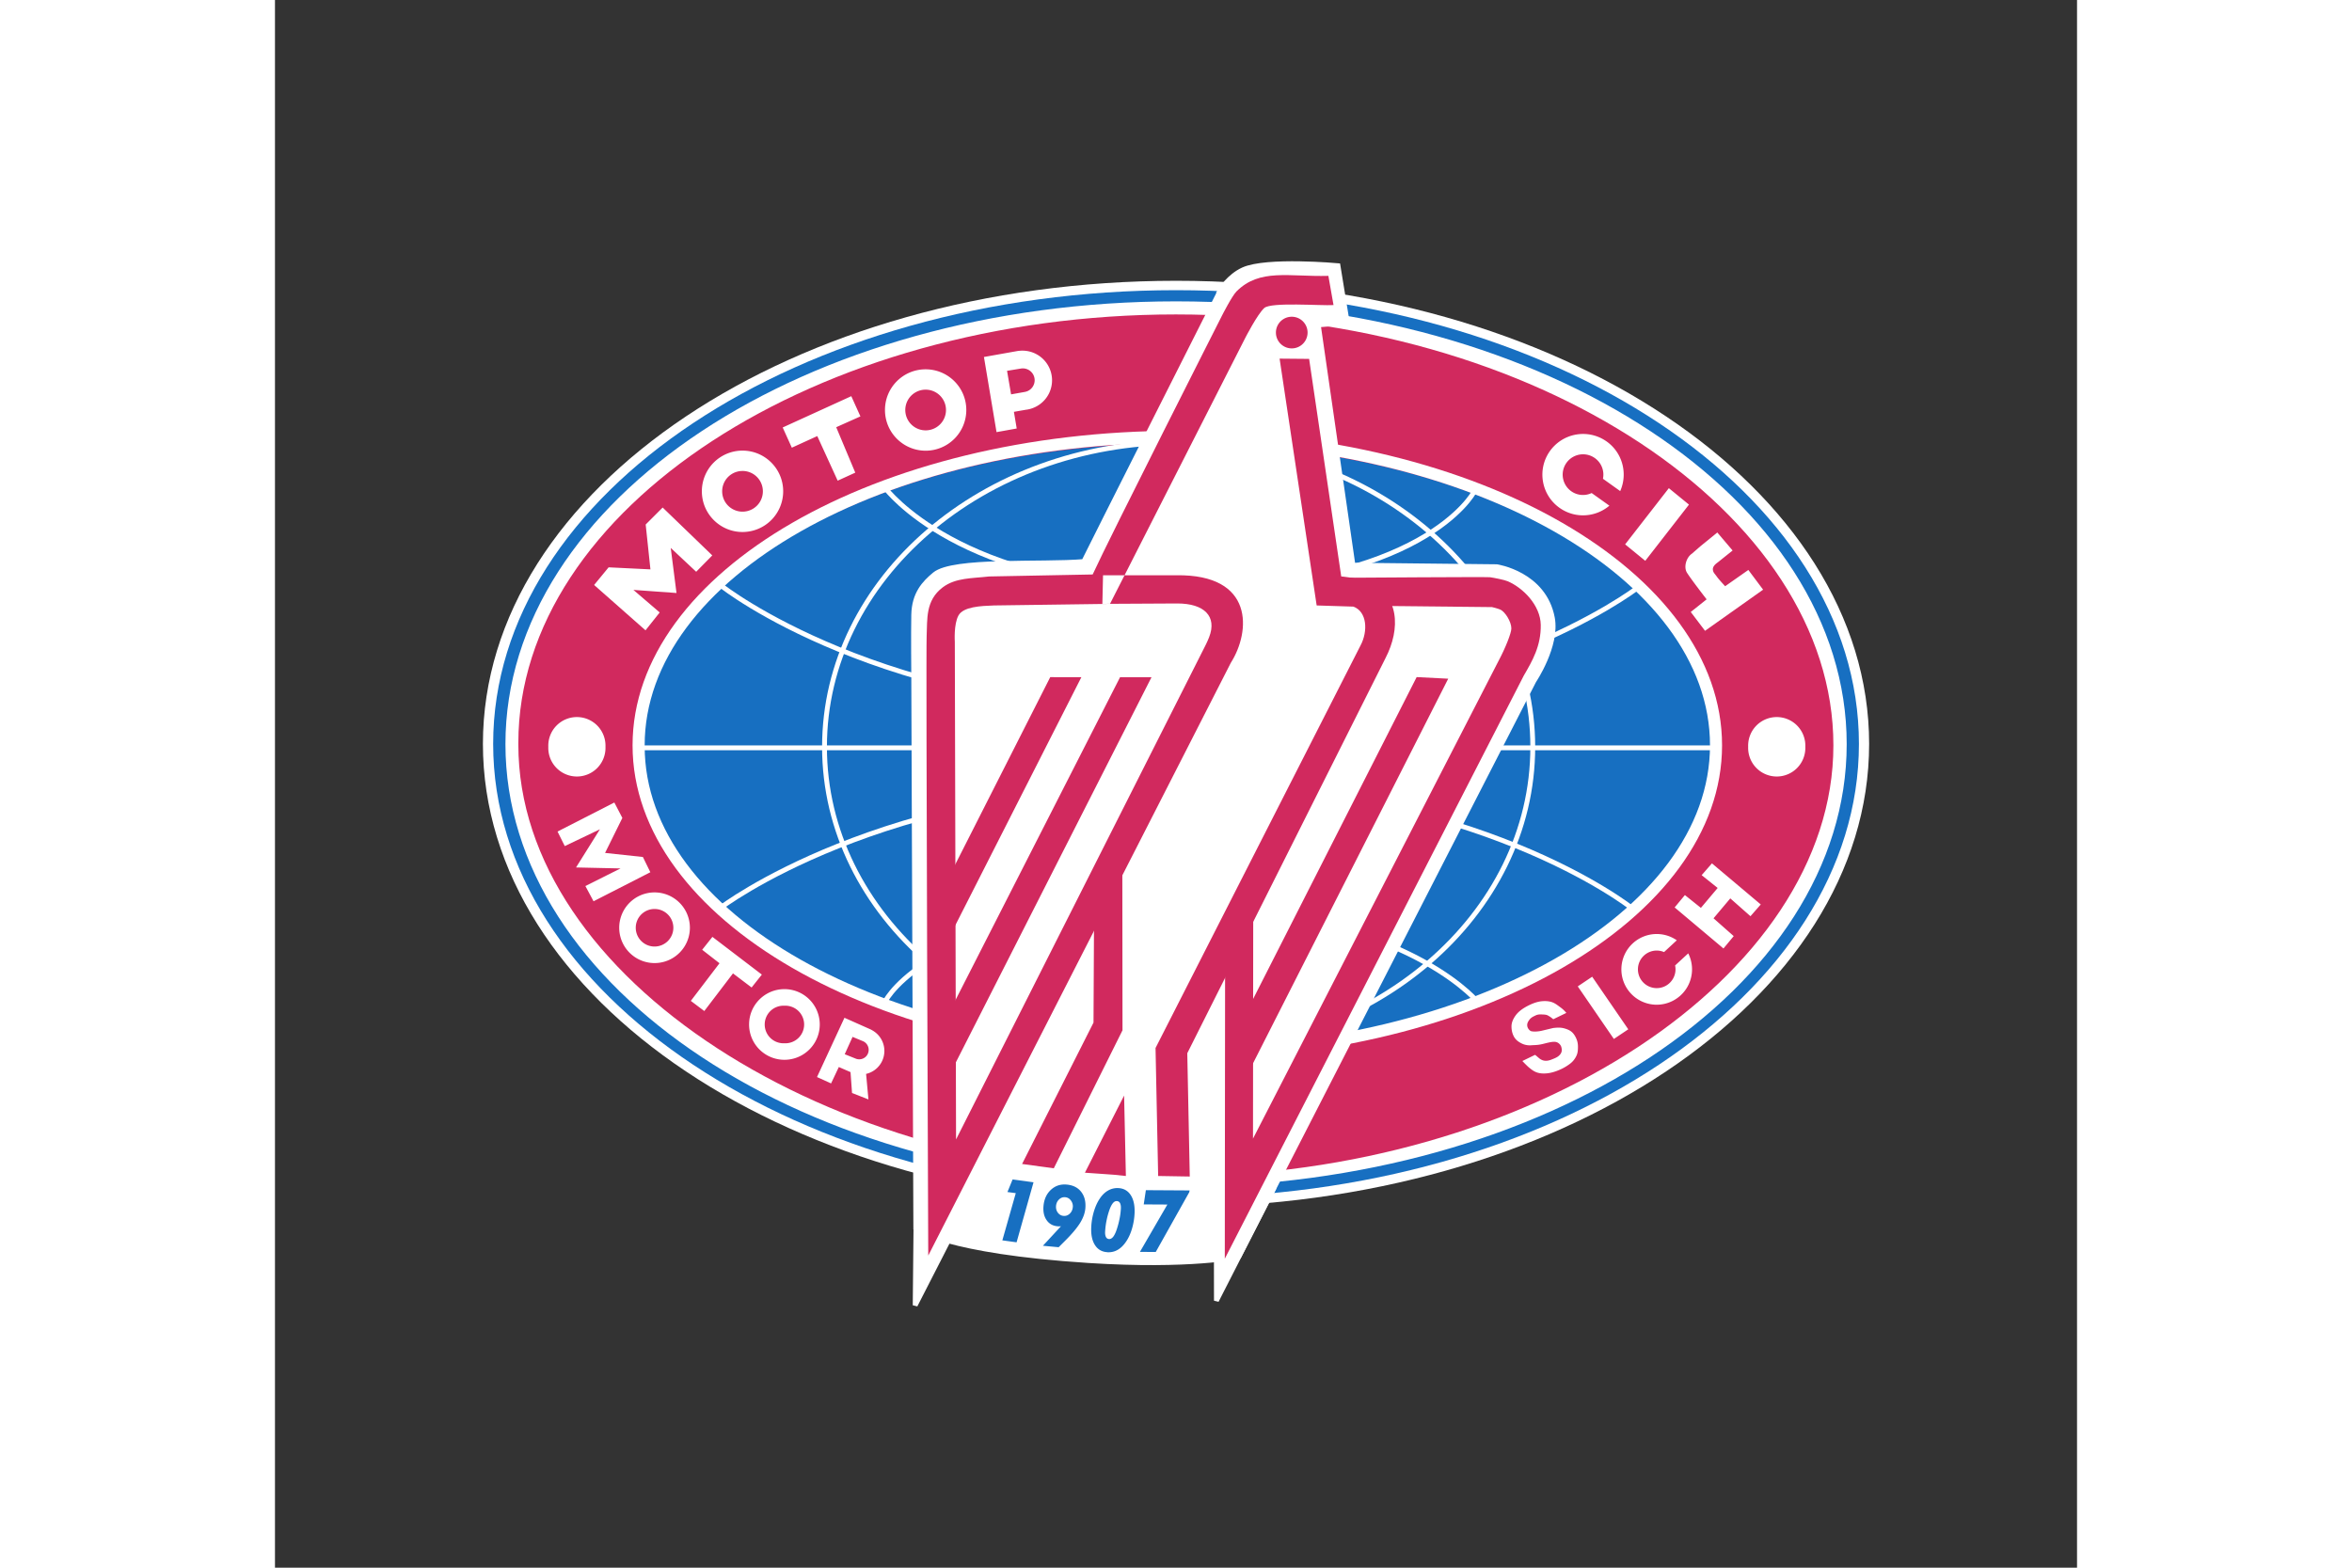
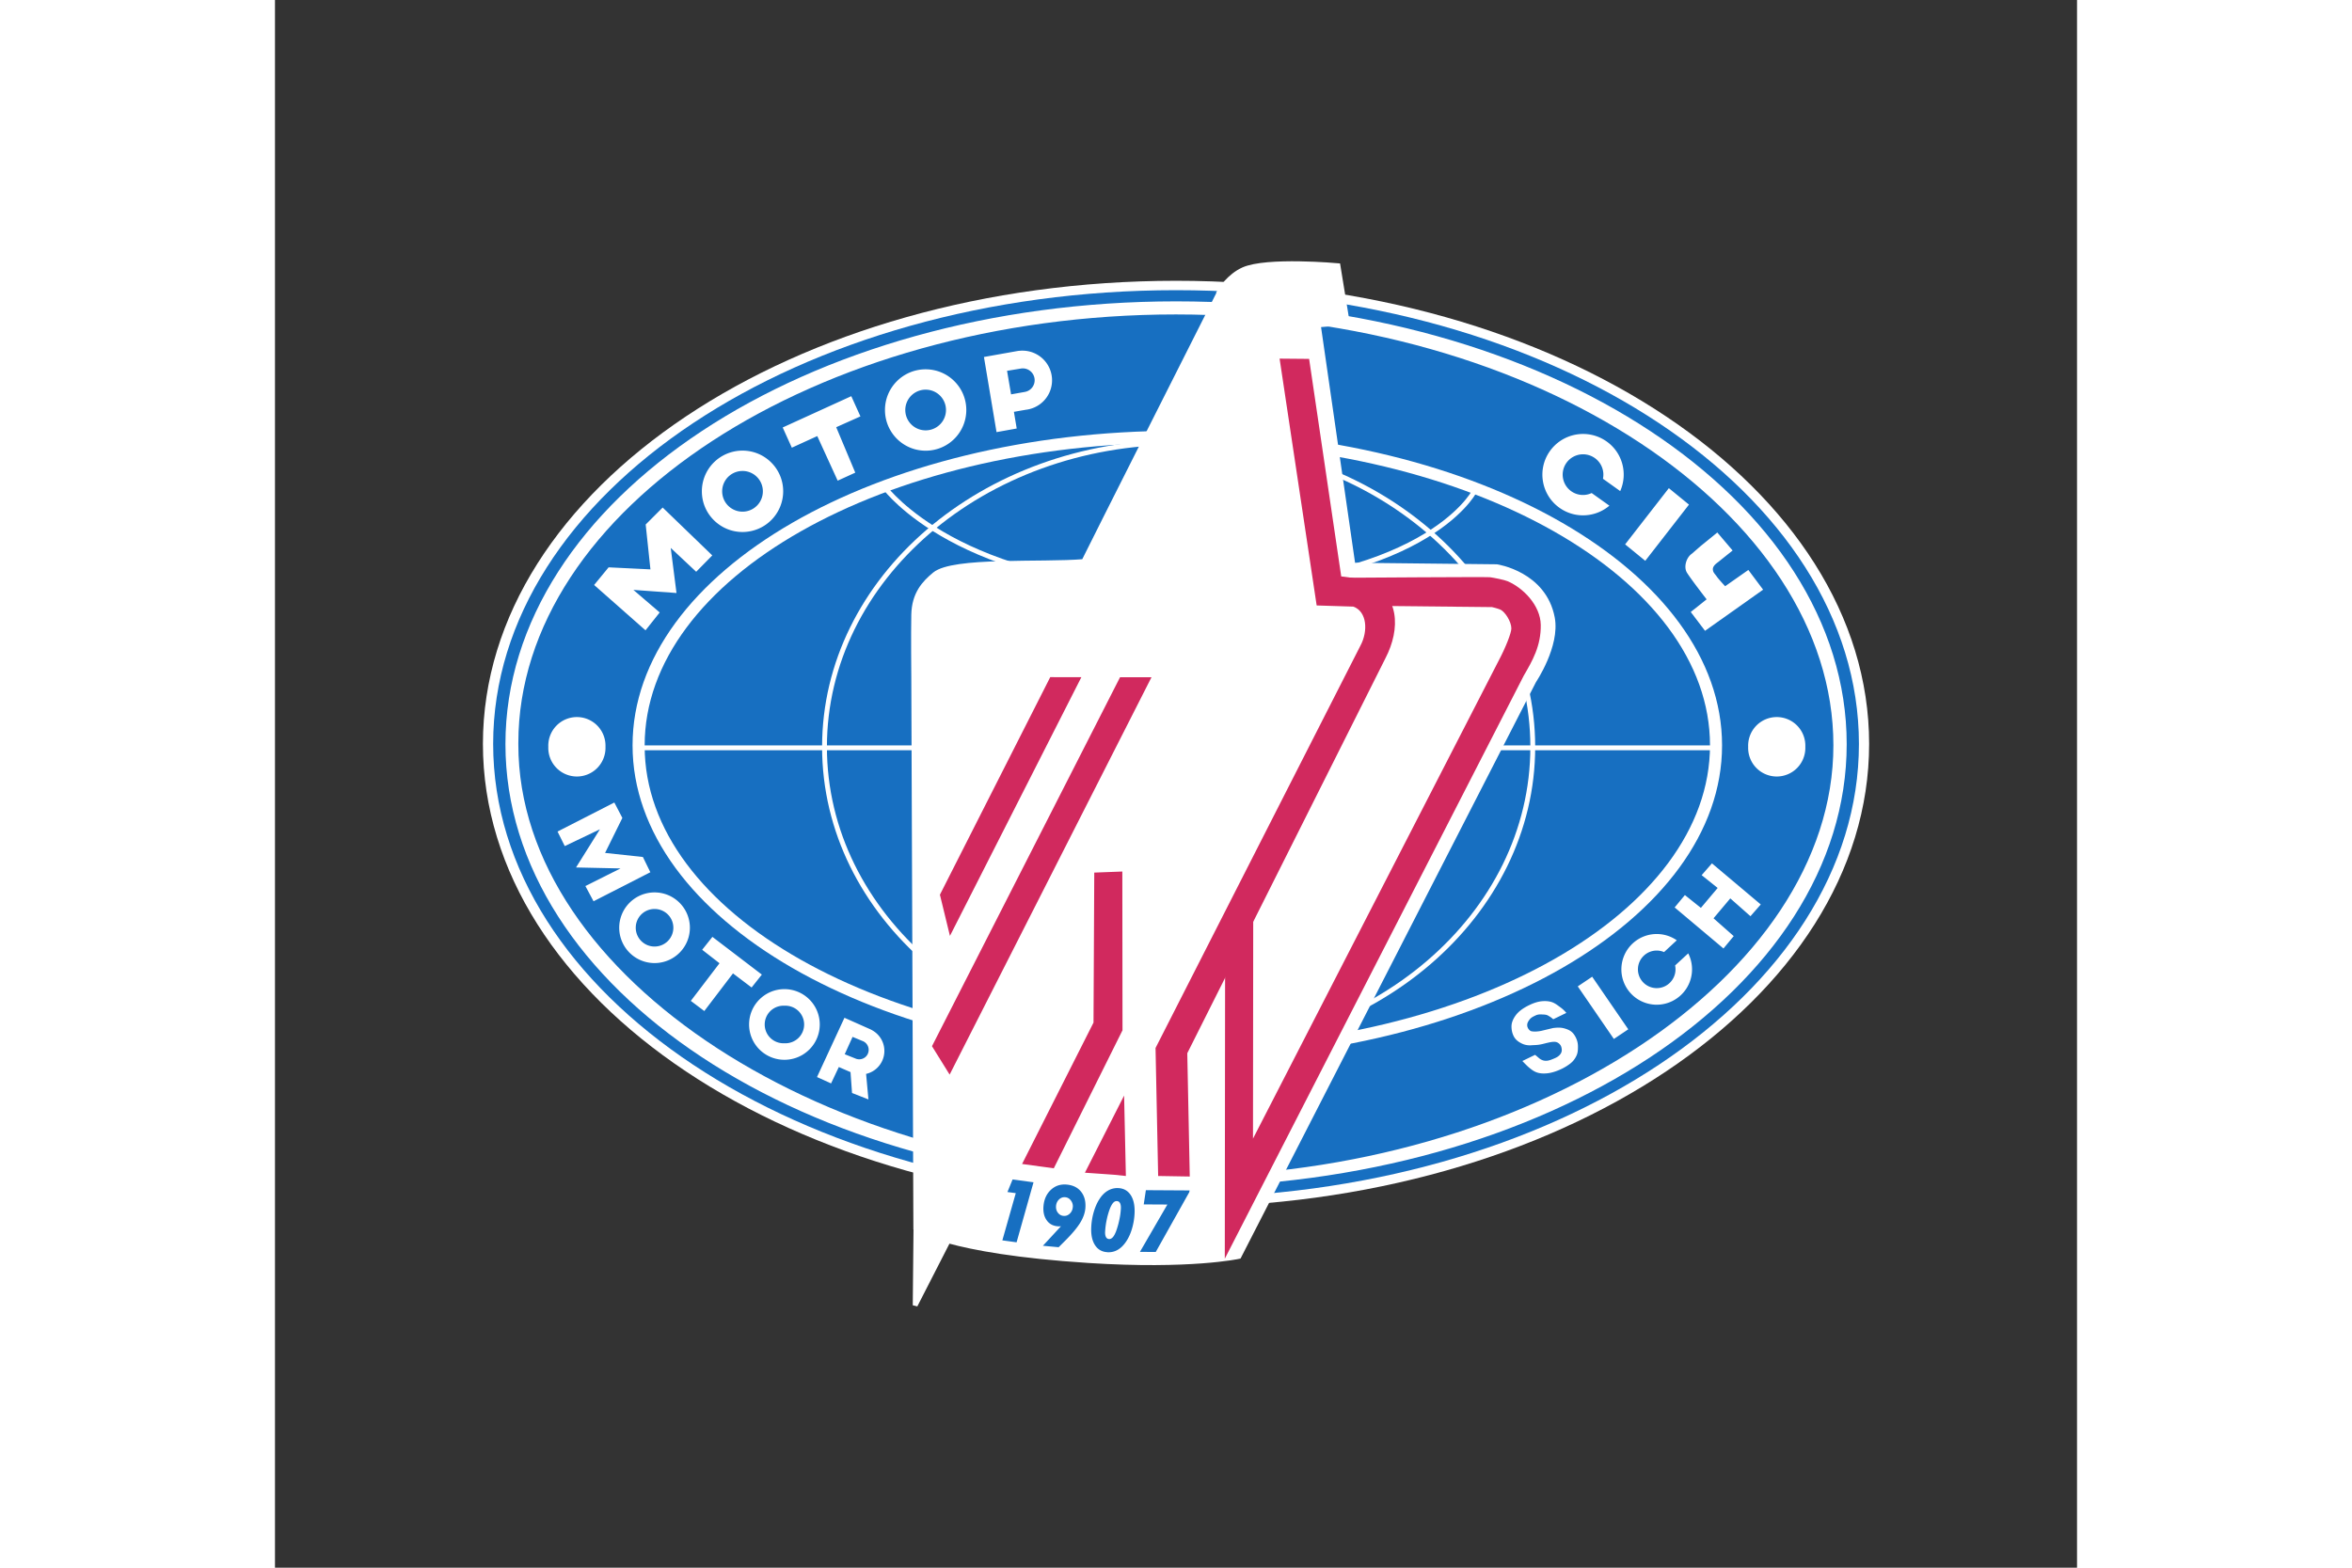
<svg xmlns="http://www.w3.org/2000/svg" height="800" width="1200" viewBox="-4.69 -5.894 40.643 35.364">
  <rect x="-4.69" y="-5.894" width="40.643" height="35.364" fill="#333333" stroke="none" />
  <path d="M0 10.887C0 5.117 6.999.44 15.632.44c8.633 0 15.632 4.677 15.632 10.447 0 5.77-6.998 10.447-15.632 10.447S0 16.657 0 10.887z" fill="#fff" fill-rule="evenodd" />
  <path d="M.231 10.887C.231 5.235 7.126.652 15.632.652c8.506 0 15.402 4.582 15.402 10.235 0 5.652-6.895 10.235-15.402 10.235C7.126 21.122.231 16.54.231 10.887z" fill="#176fc1" fill-rule="evenodd" />
-   <path d="M.599 10.887c0-5.467 6.731-9.898 15.034-9.898 8.303 0 15.033 4.486 15.033 9.953 0 5.467-6.731 9.844-15.033 9.844-8.303 0-15.034-4.432-15.034-9.898z" fill="#d1295e" fill-rule="evenodd" />
  <path d="M3.548 10.976c0-3.794 5.425-6.87 12.117-6.87 6.692 0 12.117 3.076 12.117 6.87 0 3.794-5.425 6.87-12.117 6.87-6.692 0-12.117-3.076-12.117-6.87z" fill="#176fc1" fill-rule="evenodd" />
  <path d="M16.633.654s-3.038 6.021-3.081 6.119c-.951.08-2.945-.054-3.363.291-.235.194-.463.439-.473.909-.009.445 0 1.382 0 1.382l.047 12.457s.67.522 3.897.73c2.292.148 3.39-.093 3.39-.093l6.653-12.983s.535-.793.417-1.421c-.188-.998-1.254-1.155-1.254-1.155l-3.243-.035-.782-5.42.653-.054-.209-1.282s-1.61-.147-2.136.091c-.321.145-.518.464-.518.464" fill="#fff" fill-rule="evenodd" />
  <path d="M16.633.654S13.595 6.675 13.552 6.773c-.951.08-2.945-.054-3.363.291-.235.194-.463.438-.473.909-.009.445 0 1.382 0 1.382l.047 12.457s.67.522 3.897.73c2.292.148 3.39-.093 3.39-.093l6.653-12.983s.535-.793.417-1.421c-.188-.998-1.254-1.155-1.254-1.155l-3.243-.035-.782-5.42.653-.054-.209-1.282s-1.61-.147-2.136.091c-.321.145-.518.464-.518.464z" fill="none" stroke="#fff" stroke-miterlimit="3.864" stroke-width=".109" />
  <path d="M.799 10.902c0 5.275 7.02 9.75 14.844 9.739 7.962-.012 14.815-4.497 14.815-9.722 0-5.249-6.712-9.72-14.827-9.72S.799 5.59.799 10.865zm-.291-.01c0-5.516 6.772-9.988 15.125-9.988 8.353 0 15.125 4.471 15.125 9.988 0 5.516-6.771 9.987-15.125 9.987-8.353 0-15.125-4.471-15.125-9.987z" fill="#fff" fill-rule="evenodd" />
  <path d="M3.648 10.938c0 3.769 5.378 6.806 12.014 6.806 6.635 0 12.013-3.056 12.013-6.825 0-3.769-5.378-6.824-12.013-6.824-6.635 0-12.014 3.055-12.014 6.824zm-.273-.018c0-3.919 5.5-7.096 12.286-7.096 6.785 0 12.286 3.177 12.286 7.096s-5.5 7.096-12.286 7.096c-6.786 0-12.286-3.177-12.286-7.096z" fill="#fff" fill-rule="evenodd" />
  <path d="M7.704 10.955c0-3.794 3.576-6.87 7.987-6.87 4.411 0 7.987 3.076 7.987 6.87 0 3.794-3.576 6.87-7.987 6.87-4.411 0-7.987-3.076-7.987-6.87zm-4.156.021h24.234" fill="none" stroke="#fff" stroke-miterlimit="3.864" stroke-width=".109" />
-   <path d="M5.353 14.588s3.64-2.795 10.338-2.795c6.698 0 10.217 2.795 10.217 2.795M9.084 16.677s1.085-2.089 6.607-2.089c4.911 0 6.698 2.07 6.698 2.07m3.63-9.277s-3.64 2.795-10.338 2.795c-6.698 0-10.29-2.846-10.29-2.846" fill="none" stroke="#fff" stroke-miterlimit="3.864" stroke-width=".109" />
  <path d="M22.35 5.207s-1.147 2.174-6.669 2.174c-4.911 0-6.6-2.257-6.6-2.257" fill="none" stroke="#fff" stroke-miterlimit="3.864" stroke-width=".109" />
  <path d="M9.782 20.205l-.033 3.346 1.463-2.858z" fill="#fff" fill-rule="evenodd" stroke="#fff" stroke-miterlimit="3.864" stroke-width=".109" />
-   <path d="M19.184.988c-.285.018-1.412-.073-1.563.067-.154.141-.424.667-.424.667l-3.054 6.006-2.618.036c-.3.011-.691.028-.8.227-.109.2-.082.591-.082.591l.028 11.228L16.28 8.696s.052-.097.099-.217c.182-.469-.109-.76-.718-.76l-1.69.009.015-.645h1.65c1.77-.028 1.679 1.272 1.233 1.973l-6.825 13.373S9.988 8.855 10.008 8.446c.018-.364-.032-.794.363-1.091.291-.218.654-.2 1.045-.245l2.336-.045c.367-.805 2.917-5.84 2.917-5.84s.224-.442.327-.545c.524-.525 1.181-.327 2.072-.351z" fill="#d1295e" fill-rule="evenodd" />
  <path d="M10.533 15.218l-.226-.929 2.488-4.908.702.001zm-.007 3.129l-.398-.641 4.241-8.322.71-.001zm3.899-1l-1.55 3.114-.715-.098 1.611-3.189.017-3.384.633-.024zm-.848 3.213l.884-1.74.04 1.814-.271-.028-.308-.022zm1.652.074l-.059-2.887 4.622-9.078c.174-.324.149-.768-.161-.879l-.827-.026-.836-5.568.666.006.724 4.907.374.05s.118.002.189.032c.765.321.776 1.104.435 1.762l-4.47 8.912.056 2.781z" fill="#d1295e" fill-rule="evenodd" />
-   <path d="M16.538 20.53l.005 2.917 1.276-2.5z" fill="#fff" fill-rule="evenodd" stroke="#fff" stroke-miterlimit="3.864" stroke-width=".109" />
  <path d="M19.627 7.138s3.005-.021 3.086-.011c.082.011.322.058.4.091.35.151.737.544.745.982.009.473-.191.818-.382 1.145l-6.744 13.155.008-7.708h.633l-.005 4.999L22.914 8.999c.145-.272.281-.611.281-.717 0-.154-.145-.382-.254-.427-.062-.026-.182-.054-.182-.054l-3.67-.038V7.129z" fill="#d1295e" fill-rule="evenodd" />
-   <path d="M16.887 17.593l4.172-8.213.712.036-4.564 8.995zm.998-15.985a.357.357 0 11.714-0.0.357.357 0 01-.714 0z" fill="#d1295e" fill-rule="evenodd" />
  <path d="M3.776 13.782l-1.281.655-.184-.344.793-.397-1.004-.022.539-.861-.793.379-.163-.328 1.281-.655.181.348-.39.789.853.092zm1.217 3.131l-.304-.229.647-.849-.391-.304.231-.291 1.115.851-.231.291-.42-.318zm18.449 1.128l.288-.14c.084.066.102.096.168.121.067.025.141.01.194-.011.072-.028.131-.051.17-.085.075-.064.082-.129.058-.207-.016-.051-.073-.107-.14-.111-.053-.003-.098.004-.201.029l-.076.019c-.115.028-.181.023-.253.029-.071.006-.15-.005-.217-.038-.067-.033-.142-.078-.188-.172-.031-.064-.047-.135-.047-.214 0-.079.03-.161.092-.247.061-.086.164-.165.309-.235.105-.051.203-.081.291-.088.088-.007.165.001.23.025.066.025.115.065.163.1.051.037.092.068.152.139l-.295.143c-.059-.05-.086-.065-.122-.085-.032-.018-.076-.021-.131-.023-.055-.003-.1-.001-.152.025-.037.018-.093.041-.131.092-.038.051-.061.094-.048.156.011.049.056.099.093.106.072.015.173.002.225-.01l.263-.063c.136-.016.203-.01.294.021.09.031.157.073.216.19.051.102.052.177.049.261-.003.086-.021.141-.062.207-.039.062-.079.101-.135.141a1.108 1.108 0 01-.154.094c-.125.061-.236.096-.335.107-.098.011-.181.003-.248-.022-.067-.025-.116-.065-.164-.104-.048-.038-.156-.152-.156-.152m1.576-1.9l.814 1.186-.325.218-.814-1.186zm3.115-1.767l-.378.449.455.402-.231.279-1.101-.926.231-.279.361.289.378-.449-.361-.289.232-.266 1.101.927-.232.265zM5.173 6.635l-.363.369-.574-.538.13 1.017-.972-.07.593.509-.32.403-1.159-1.023.327-.398.943.046-.107-1.012.383-.383zM8.398 4.768l-.397.181-.46-1.006-.574.262-.206-.456 1.547-.706.206.456-.546.244zm18.803.721l-.986 1.268-.454-.371.986-1.268zm.263.935l.376-.306.345.406-.333.267c-.06.043-.117.096-.112.164.006.067.036.084.091.161.046.065.186.214.186.214l.523-.367.333.445-1.31.928-.322-.425.358-.285s-.327-.42-.441-.597c-.082-.127-.021-.345.109-.433zM1.475 10.952a.645.645 0 111.289 0 .645.645 0 11-1.289 0zm27.061 0a.645.645 0 111.289 0 .645.645 0 11-1.289 0zM5.847 4.271a.917.917 0 00-.909.926c.004.507.419.914.925.91a.918.918 0 00.909-.926c-.004-.507-.419-.914-.925-.91zm.012 1.377a.459.459 0 01-.008-.918.459.459 0 01.008.918m4.118-3.211c-.507.004-.914.419-.909.926.004.507.419.914.925.91a.918.918 0 00.909-.926c-.004-.507-.419-.914-.925-.91zm.012 1.377a.459.459 0 01-.008-.918.459.459 0 01.008.918m2.182-1.799a1.656 1.656 0 00-.102.007l-.769.137.284 1.695.455-.082-.063-.376.264-.046a.669.669 0 00-.069-1.334zm.051.932l-.31.055-.091-.531.311-.051a.267.267 0 11.089.527M3.871 14.237a.797.797 0 00-.797.797.797.797 0 101.594 0 .797.797 0 00-.797-.797zm0 1.221a.424.424 0 01-.424-.424.423.423 0 01.424-.423.423.423 0 01.424.423.424.424 0 01-.424.424m2.929.961c-.44 0-.797.357-.797.797a.797.797 0 001.594 0 .797.797 0 00-.797-.797zm0 1.221a.424.424 0 110-.847.424.424 0 110 .847m2.017-.27c-.023-.016-.07-.041-.07-.041l-.593-.264-.619 1.337.317.144.175-.37s.255.111.264.115l.034.471.37.145-.053-.576a.528.528 0 00.323-.223.532.532 0 00-.148-.738zm-.136.508a.213.213 0 01-.282.105l-.239-.096.177-.391.239.099a.213.213 0 01.105.282M25.006 5.228a.457.457 0 01-.455-.037.459.459 0 01-.117-.639.459.459 0 01.827.354l.389.278c.176-.396.052-.873-.317-1.127a.918.918 0 00-1.276.235c-.287.417-.183.989.235 1.277.349.241.805.206 1.114-.056zm1.882 10.657a.412.412 0 01.009.103.423.423 0 11-.847-.031.424.424 0 01.439-.408.425.425 0 01.15.034l.287-.266a.796.796 0 00-.424-.141.797.797 0 00-.825.768.797.797 0 00.767.826.798.798 0 00.74-1.158z" fill="#fff" fill-rule="evenodd" />
  <path d="M11.715 22.086l.303-1.065-.188-.025.116-.284.472.064-.382 1.354zm1.323-.319a.244.244 0 01-.039.003.448.448 0 01-.042-.002c-.106-.01-.188-.056-.245-.14-.057-.083-.08-.188-.069-.316.014-.154.07-.277.168-.367.098-.091.217-.13.357-.117.142.013.251.068.326.165.075.097.106.221.093.373-.01.106-.049.215-.119.328-.07.113-.181.245-.334.398l-.149.149-.355-.033zm.266-.426a.214.214 0 00-.042-.153c-.033-.045-.076-.07-.128-.075-.052-.005-.099.011-.139.049-.04.038-.063.086-.069.145-.005.06.008.112.041.155.033.043.075.068.128.072.053.005.1-.012.14-.05a.217.217 0 00.068-.143m.784 1.012c-.123-.006-.218-.059-.282-.159-.065-.1-.094-.236-.085-.407a1.476 1.476 0 01.058-.347c.034-.113.077-.21.131-.291.054-.083.117-.145.189-.186a.419.419 0 01.232-.056c.123.006.217.059.282.161.065.101.093.238.085.412a1.458 1.458 0 01-.058.343c-.032.109-.075.204-.129.285-.057.086-.121.15-.192.191-.07.041-.148.059-.232.055zm.034-.296c.03.001.057-.012.084-.04.026-.028.05-.072.073-.13a1.812 1.812 0 00.074-.258 1.539 1.539 0 00.036-.257c.003-.055-.004-.097-.019-.126a.082.082 0 00-.073-.046c-.03-.001-.057.012-.082.04-.025.028-.05.072-.074.132a1.729 1.729 0 00-.072.253 1.755 1.755 0 00-.035.264c-.003.053.004.093.019.122a.079.079 0 00.07.045m.696.29l.619-1.068-.533-.003.048-.321.987.006-.009.041-.755 1.347z" fill="#176fc1" fill-rule="evenodd" />
</svg>